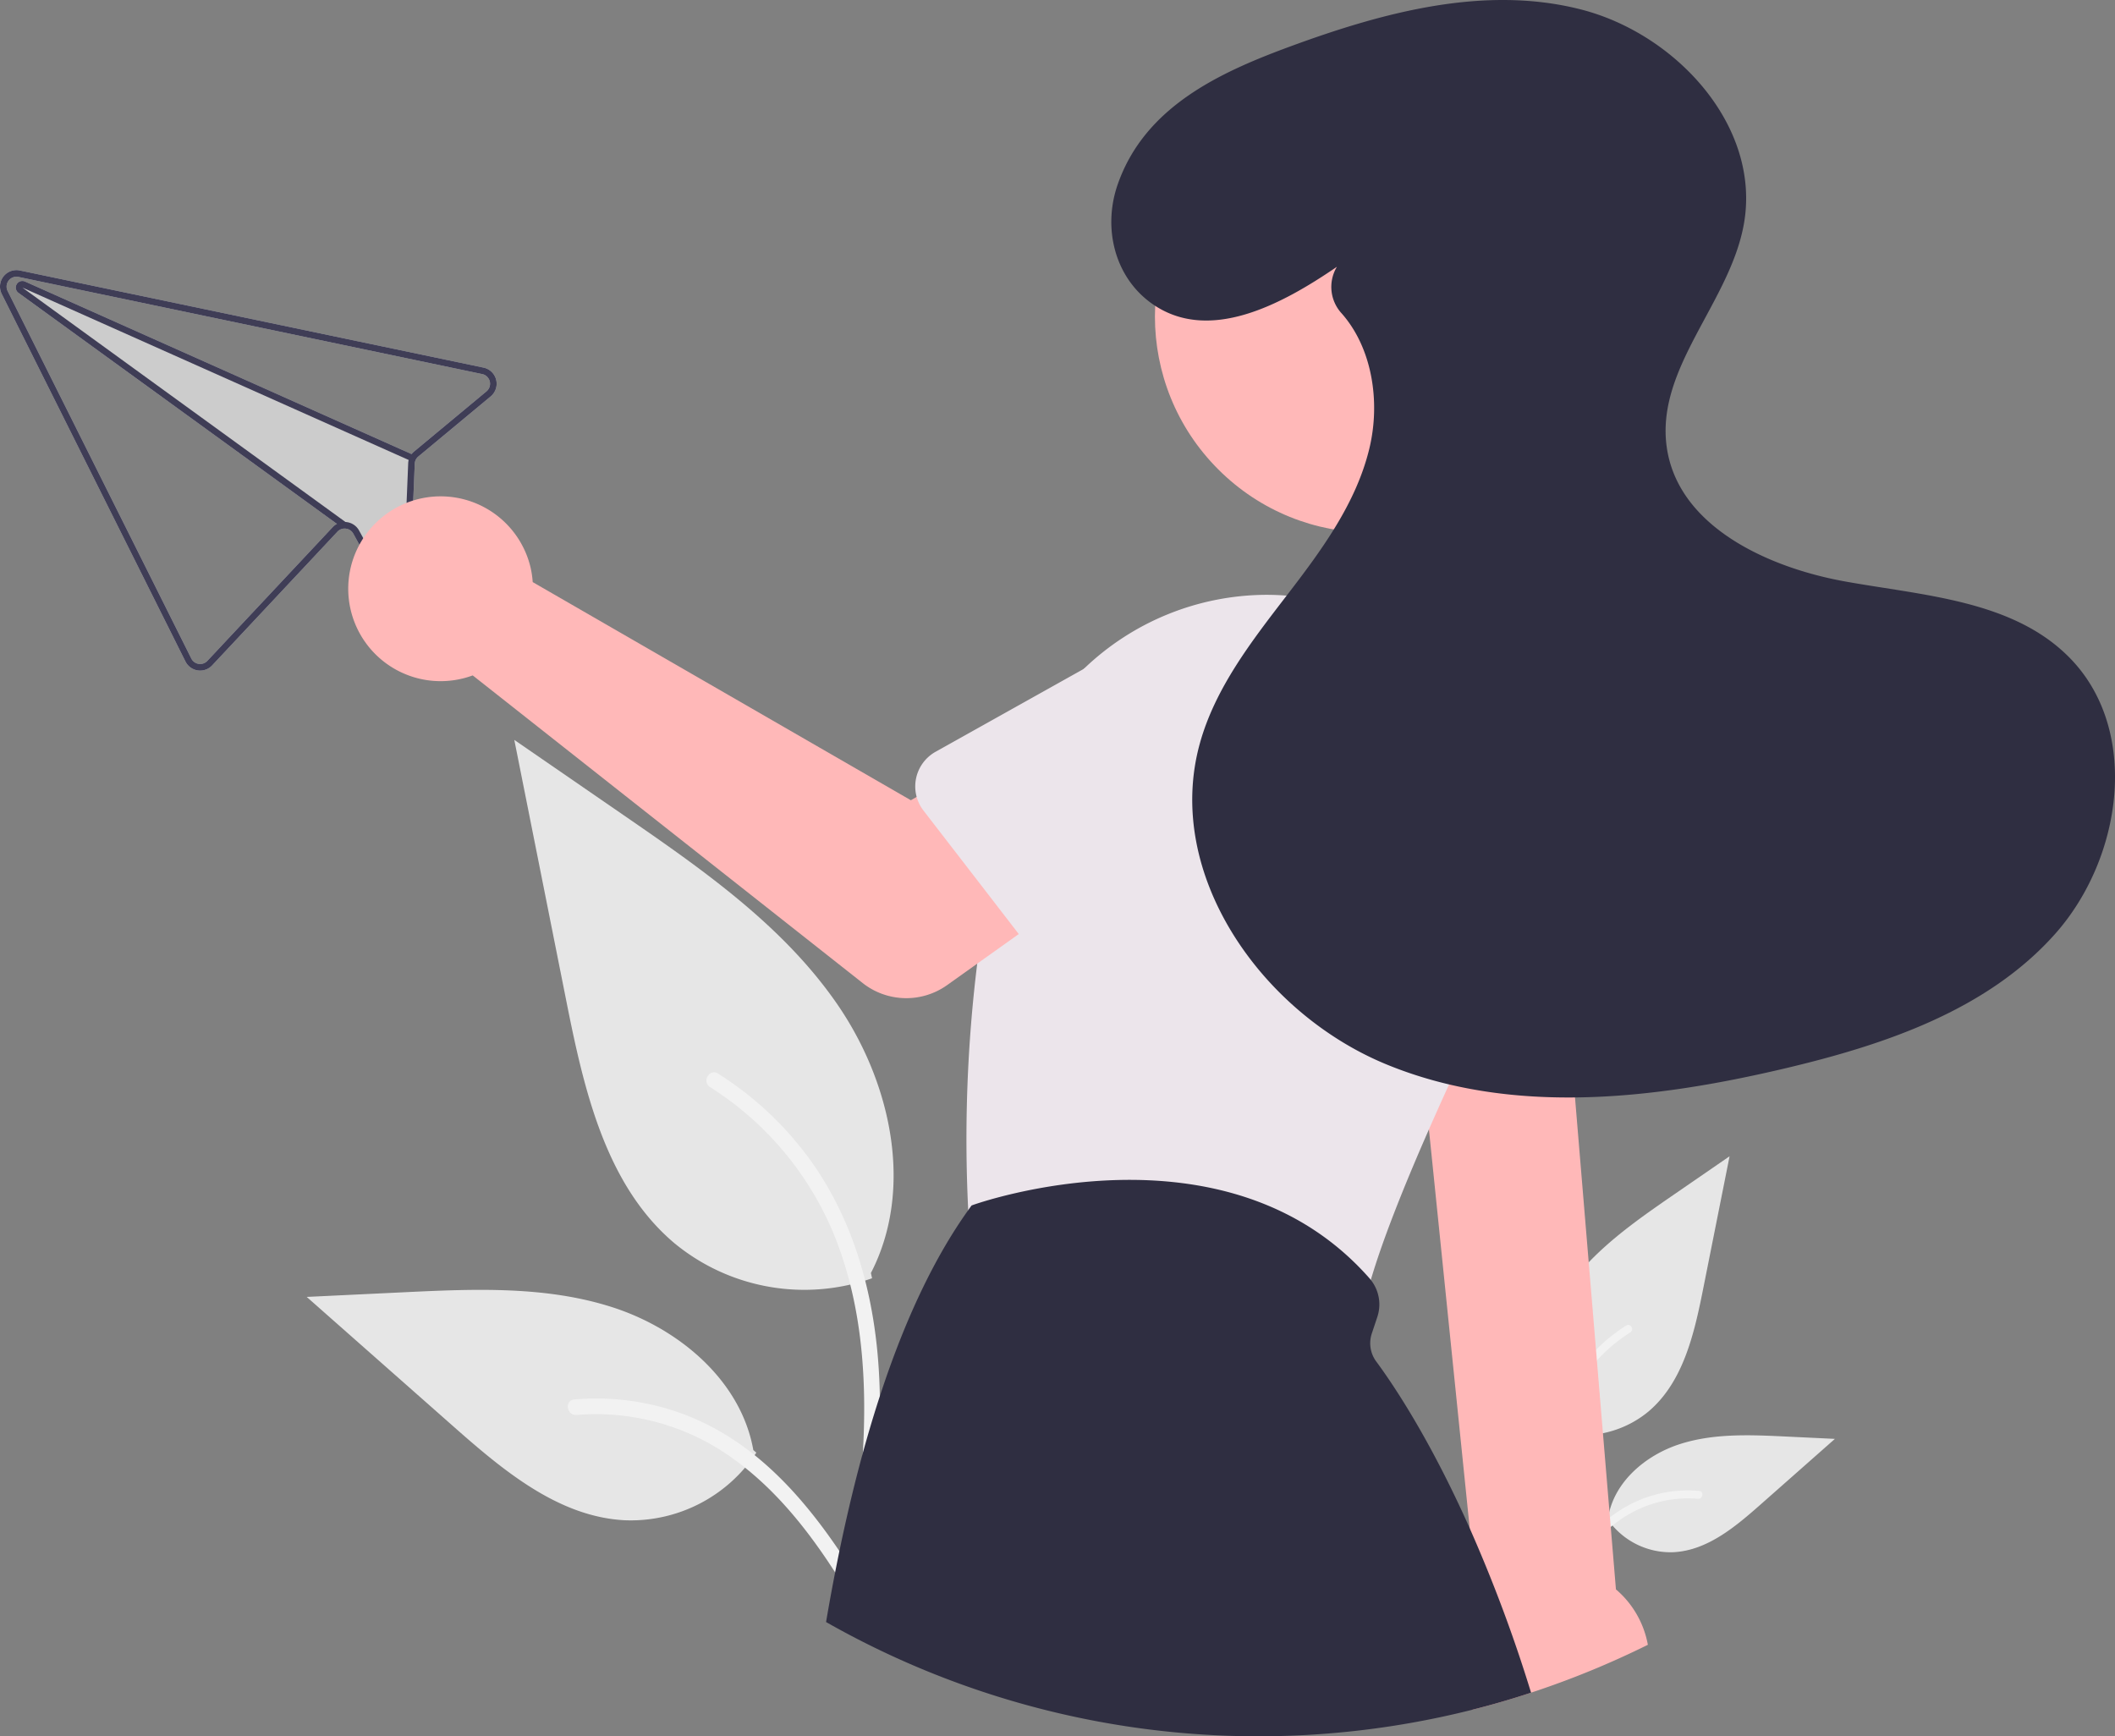
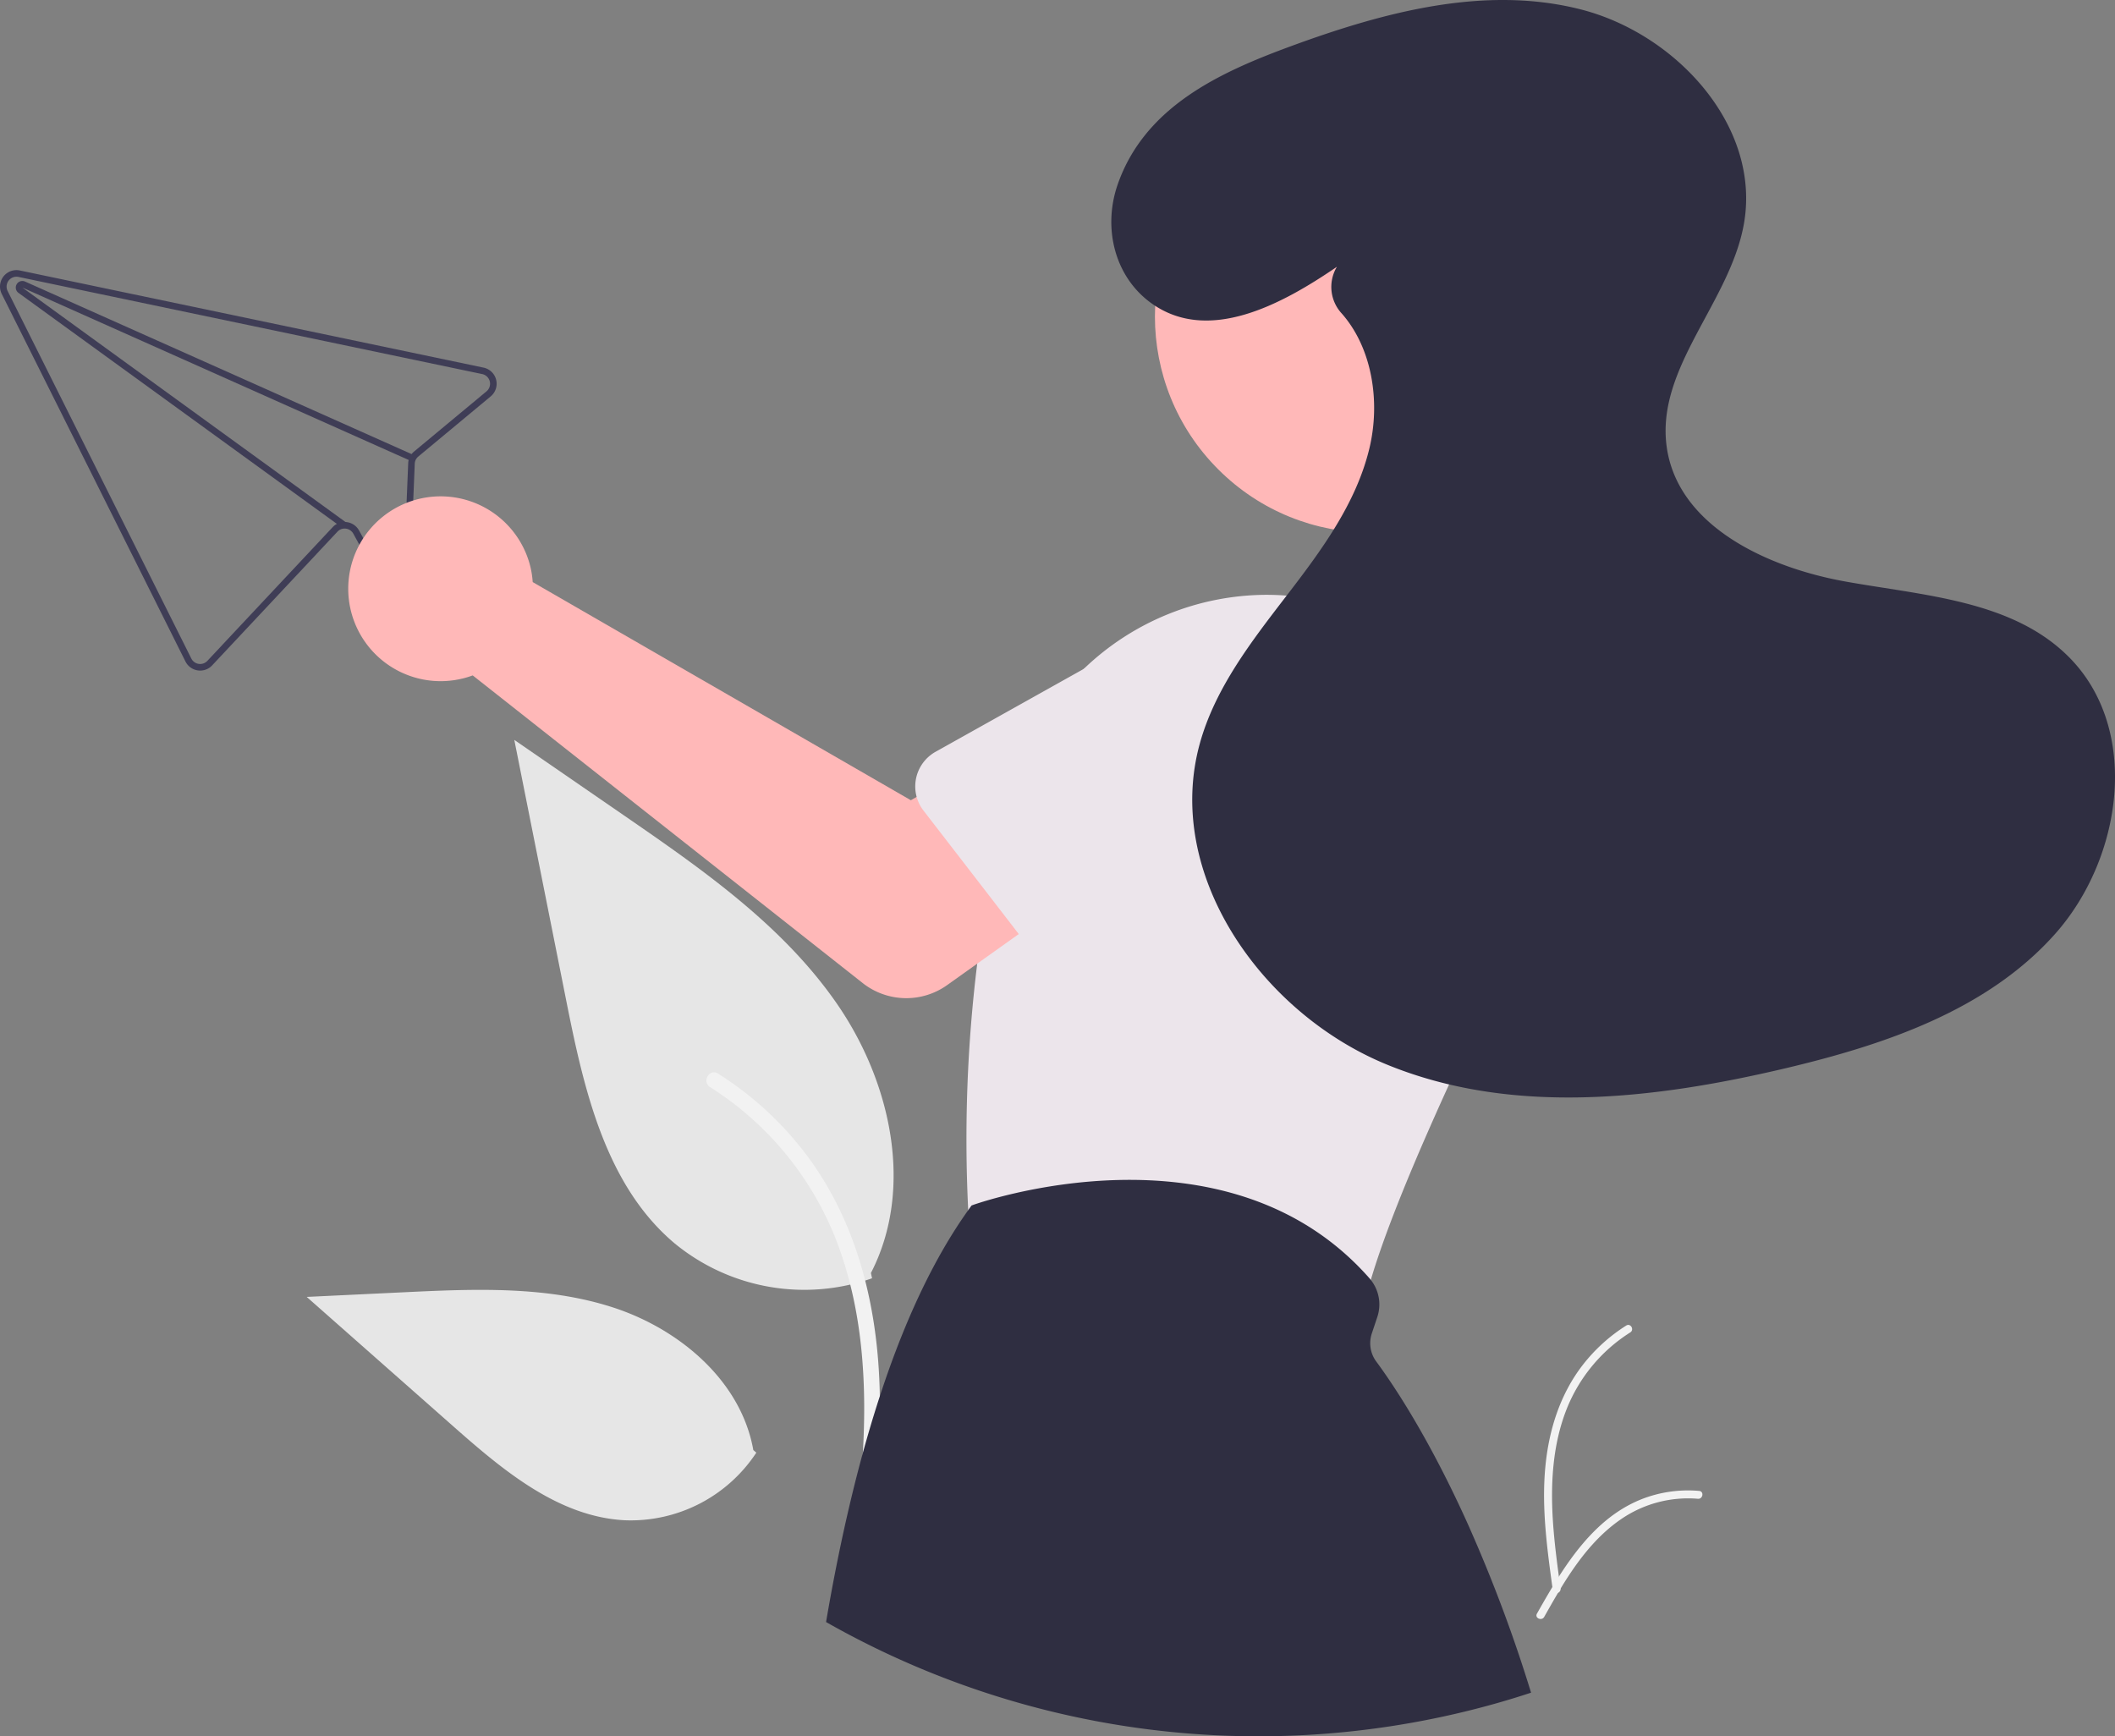
<svg xmlns="http://www.w3.org/2000/svg" width="643.162" height="528" data-name="Layer 1">
  <rect width="100%" height="100%" fill="#808080" stroke="none" />
-   <path fill="#e6e6e6" d="M470.759 434.677a31.517 31.517 0 0 0 30.434-5.361c10.66-8.947 14.002-23.687 16.721-37.336l8.044-40.37-16.84 11.595c-12.11 8.339-24.493 16.944-32.878 29.023s-12.045 28.565-5.308 41.635" />
  <path fill="#f2f2f2" d="M472.198 483.554c-1.704-12.415-3.457-24.99-2.261-37.538 1.061-11.144 4.461-22.029 11.383-30.953a51.492 51.492 0 0 1 13.21-11.972c1.322-.834 2.538 1.26 1.223 2.09a48.952 48.952 0 0 0-19.363 23.363c-4.216 10.723-4.893 22.41-4.167 33.801.44 6.888 1.37 13.731 2.309 20.565a1.254 1.254 0 0 1-.845 1.489 1.218 1.218 0 0 1-1.489-.845z" />
-   <path fill="#e6e6e6" d="M488.615 461.585a23.2 23.2 0 0 0 20.215 10.433c10.233-.485 18.764-7.628 26.444-14.408l22.714-20.056-15.033-.72c-10.811-.516-21.901-1-32.199 2.335s-19.794 11.358-21.677 22.016" />
  <path fill="#f2f2f2" d="M467.381 490.69c8.204-14.515 17.72-30.648 34.722-35.804a38.746 38.746 0 0 1 14.604-1.508c1.55.134 1.164 2.524-.384 2.39a35.996 35.996 0 0 0-23.307 6.166c-6.571 4.473-11.688 10.692-16.018 17.287-2.653 4.04-5.03 8.25-7.406 12.455-.76 1.344-2.98.374-2.21-.986z" />
  <path fill="#e6e6e6" d="M265.188 388.714a62.116 62.116 0 0 1-59.982-10.566c-21.01-17.634-27.596-46.684-32.956-73.584L156.398 225l33.189 22.853c23.867 16.434 48.272 33.395 64.798 57.199s23.74 56.3 10.461 82.056" />
  <path fill="#f2f2f2" d="M262.35 485.043c3.36-24.469 6.814-49.251 4.458-73.982-2.093-21.963-8.794-43.415-22.435-61.004a101.482 101.482 0 0 0-26.037-23.594c-2.604-1.644-5 2.483-2.408 4.119a96.477 96.477 0 0 1 38.162 46.045c8.308 21.132 9.642 44.168 8.21 66.616-.865 13.576-2.7 27.062-4.55 40.531a2.472 2.472 0 0 0 1.667 2.935 2.4 2.4 0 0 0 2.934-1.666z" />
  <path fill="#e6e6e6" d="M229.996 441.745a45.725 45.725 0 0 1-39.84 20.563c-20.169-.957-36.983-15.033-52.118-28.397L93.27 394.384l29.629-1.417c21.307-1.02 43.164-1.971 63.459 4.6s39.011 22.384 42.722 43.39" />
-   <path fill="#f2f2f2" d="M271.844 499.108c-16.168-28.608-34.922-60.403-68.432-70.566a76.362 76.362 0 0 0-28.783-2.972c-3.056.264-2.293 4.975.758 4.712a70.943 70.943 0 0 1 45.933 12.152c12.952 8.816 23.036 21.072 31.571 34.07 5.228 7.96 9.911 16.26 14.595 24.547 1.497 2.649 5.872.737 4.358-1.943z" />
-   <path fill="#ccc" d="M147.053 111.794 7.845 82.628l-1.809-.378a5.002 5.002 0 0 0-5.503 7.14l55.866 111.77a5.018 5.018 0 0 0 3.744 2.707 4.968 4.968 0 0 0 4.37-1.528l38.1-40.655a2.91 2.91 0 0 1 2.134-.947 3.01 3.01 0 0 1 2.689 1.542l7.94 14.48a4.886 4.886 0 0 0 5.486 2.474l.039-.008a4.893 4.893 0 0 0 3.849-4.67l1.374-33.541a3.058 3.058 0 0 1 .3-1.207 3.254 3.254 0 0 1 .782-.978l22.012-18.288a5.006 5.006 0 0 0-2.164-8.748zm.893 7.212-22.012 18.288a4.933 4.933 0 0 0-.774.791L7.612 85.615a1.743 1.743 0 0 0-.323-.112 2.003 2.003 0 0 0-1.648 3.575l96.812 70.234a4.796 4.796 0 0 0-1.3 1.003l-38.1 40.655a3 3 0 0 1-4.869-.708L2.318 88.49a3.008 3.008 0 0 1 3.303-4.279l1.852.389 139.165 29.155a3.007 3.007 0 0 1 1.308 5.25z" />
  <path fill="#3f3d56" d="M147.053 111.794 7.845 82.628l-1.809-.378a5.002 5.002 0 0 0-5.503 7.14l55.866 111.77a5.018 5.018 0 0 0 3.744 2.707 4.968 4.968 0 0 0 4.37-1.528l38.1-40.655a2.91 2.91 0 0 1 2.134-.947 3.01 3.01 0 0 1 2.689 1.542l7.94 14.48a4.886 4.886 0 0 0 5.486 2.474l.039-.008a4.893 4.893 0 0 0 3.849-4.67l1.374-33.541a3.058 3.058 0 0 1 .3-1.207 3.254 3.254 0 0 1 .782-.978l22.012-18.288a5.006 5.006 0 0 0-2.164-8.748zm.893 7.212-22.012 18.288a4.933 4.933 0 0 0-.774.791 4.65 4.65 0 0 0-.527.838 4.797 4.797 0 0 0-.357.953l.002.01a4.731 4.731 0 0 0-.151 1.05l-1.374 33.54a2.904 2.904 0 0 1-2.306 2.802l-.02.004a2.91 2.91 0 0 1-3.3-1.475l-7.941-14.489a4.99 4.99 0 0 0-4.115-2.581l-.01.002c-.114-.005-.228-.01-.34-.005a4.866 4.866 0 0 0-2.268.578 4.796 4.796 0 0 0-1.3 1.003l-38.1 40.655a3 3 0 0 1-4.869-.708L2.318 88.49a3.008 3.008 0 0 1 3.303-4.279l1.852.389 139.165 29.155a3.007 3.007 0 0 1 1.308 5.25z" />
  <path fill="#3f3d56" d="m125.605 138.282-.815 1.826-.512-.222-.002-.01L6.82 87.456l98.241 71.283.01-.002.26.197-1.17 1.62-1.708-1.242L5.641 89.078a2.003 2.003 0 0 1 1.648-3.575 1.744 1.744 0 0 1 .323.111l117.548 52.471z" />
-   <path fill="#ffb8b8" d="m427.84 278.02 5.08 49.67.1 1.02 1.51 14.73 12.4 121.28v.02l2.41 23.53a28.067 28.067 0 0 0-2.49 4.01 28.882 28.882 0 0 0 .84 27.65q9.075-2.28 17.9-5.2a269.627 269.627 0 0 0 35.52-14.56 28.913 28.913 0 0 0-9.71-16.85l-12.45-149.59-1.09-13.12-3.55-42.59z" />
  <circle cx="695.374" cy="282.247" r="65.747" fill="#ffb8b8" transform="rotate(-45 331.643 525.328)" />
  <path fill="#ece5eb" d="m294.41 367.61.03.38a12.066 12.066 0 0 0 9.43 10.76l98.12 21.43a12.15 12.15 0 0 0 2.59.28 12.027 12.027 0 0 0 11.59-8.83c.21-.78.44-1.58.69-2.41v-.01c3.31-11.24 9.22-26.54 17.67-45.77q2.865-6.525 6.13-13.67c.4-.88.81-1.77 1.21-2.66q6.735-14.625 15.03-31.66a78.805 78.805 0 0 0 6.09-17.43 79.689 79.689 0 0 0-4.03-47.63 78.7 78.7 0 0 0-4.35-8.95 80.056 80.056 0 0 0-63.34-40.31c-2.07-.17-4.13-.25-6.2-.25a80.498 80.498 0 0 0-55.49 22.52 78.57 78.57 0 0 0-19.51 30.58c-.26.73-.5 1.47-.74 2.21a297.574 297.574 0 0 0-8.88 35.72c-1.33 7.17-2.41 14.24-3.28 21.13a435.953 435.953 0 0 0-2.76 74.57z" />
  <path fill="#2f2e41" d="M251.2 493.25a266.039 266.039 0 0 0 196.49 26.68q9.075-2.28 17.9-5.2a447.402 447.402 0 0 0-18.66-49.99v-.02c-12.02-26.95-23.06-43.44-28.44-50.72a9.352 9.352 0 0 1-1.33-8.49l1.67-5.01a12.021 12.021 0 0 0-1.97-11.28v-.01c-.11-.14-.23-.28-.35-.42-43.71-49.8-119.91-22.63-120.68-22.35l-.38.14-.24.33c-.26.36-.52.71-.77 1.08-20.66 28.95-34.39 73.45-43.24 125.26z" />
  <path fill="#ffb8b8" d="M161.354 172.62a28.179 28.179 0 0 1 .64 4.39l114.994 66.339 27.95-16.091 29.797 39.009-46.713 33.294a21.415 21.415 0 0 1-25.693-.626l-118.577-93.547a28.1 28.1 0 1 1 17.602-32.769z" />
  <path fill="#ece5eb" d="M278.75 242.33v.01a12.001 12.001 0 0 0 2.08 4.15l19.62 25.42 9.35 12.13 8.2 10.62a12.044 12.044 0 0 0 18.21 1l29.78-30.92 12.29-12.77a33.455 33.455 0 0 0-41.02-52.86l-7.68 4.29-45.09 25.22a12.07 12.07 0 0 0-5.74 13.71zm130.06 15.94 1.88 60.05.01.38a12.042 12.042 0 0 0 14.18 11.48l8.14-1.47 2.08-.38h.01l6.76-1.22 35.99-6.5 6.89-1.24a12.057 12.057 0 0 0 9.27-15.71l-19.41-57.47a33.45 33.45 0 0 0-65.8 12.08z" />
  <path fill="#2f2e41" d="M406.55 81.124c-16.9 11.566-39.087 23.454-56.347 11.138-11.332-8.087-14.903-23.063-10.307-36.205 8.264-23.633 30.97-34.037 52.683-42.013 28.226-10.367 58.96-18.615 88.1-11.19s54.89 35.637 49.63 65.243c-4.23 23.81-26.688 43.62-23.5 67.591 3.209 24.125 30.34 36.823 54.292 41.135s50.755 5.697 67.968 22.901c21.96 21.948 16.476 61.176-4.187 84.348s-51.843 33.676-82.057 40.816c-40.032 9.461-83.33 14.433-121.35-1.268s-67.606-57.966-56.593-97.599c4.653-16.74 15.612-30.889 26.203-44.663s21.317-28.177 25.357-45.076c3.367-14.082.875-30.433-8.464-40.996a11.878 11.878 0 0 1-1.59-13.884z" />
</svg>